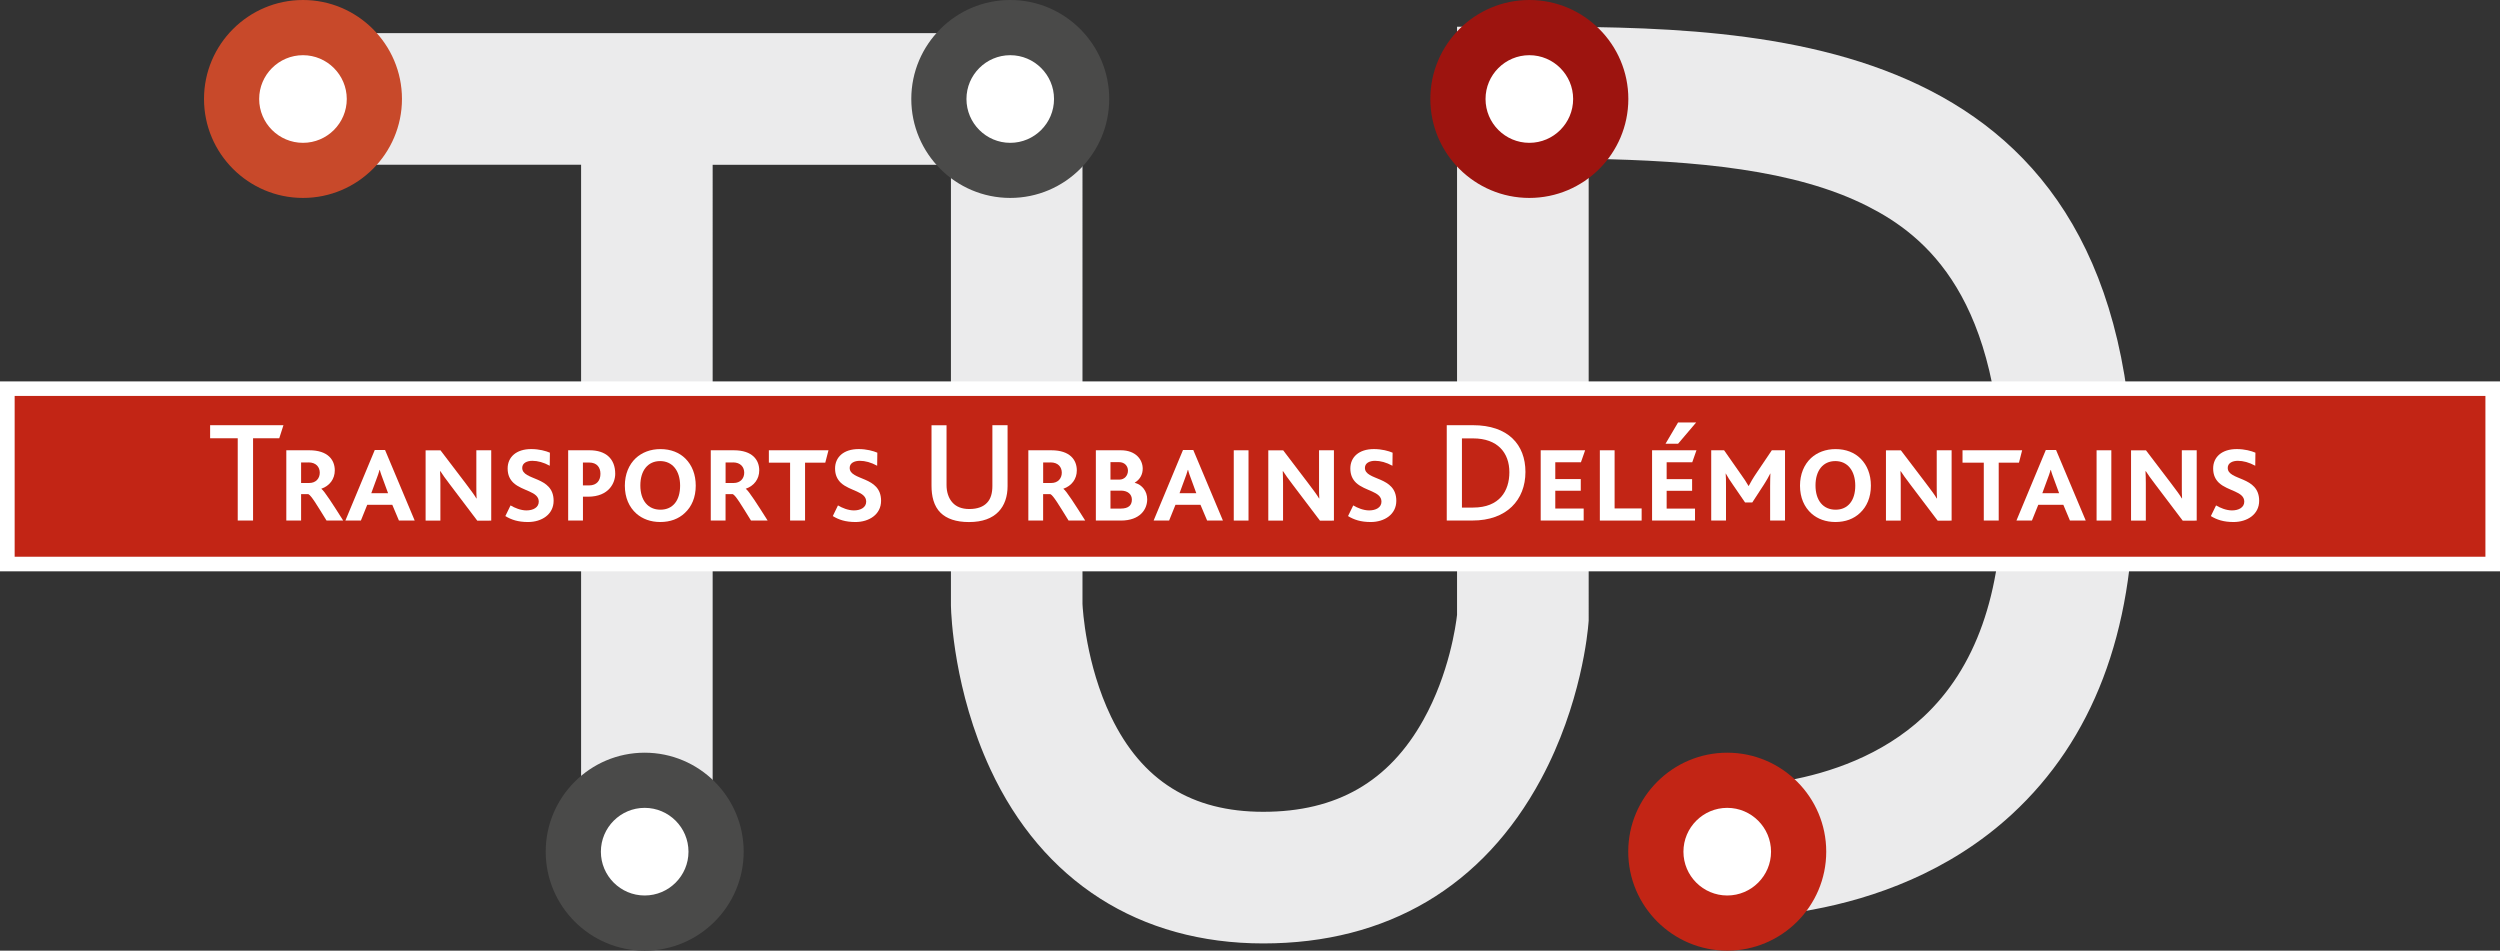
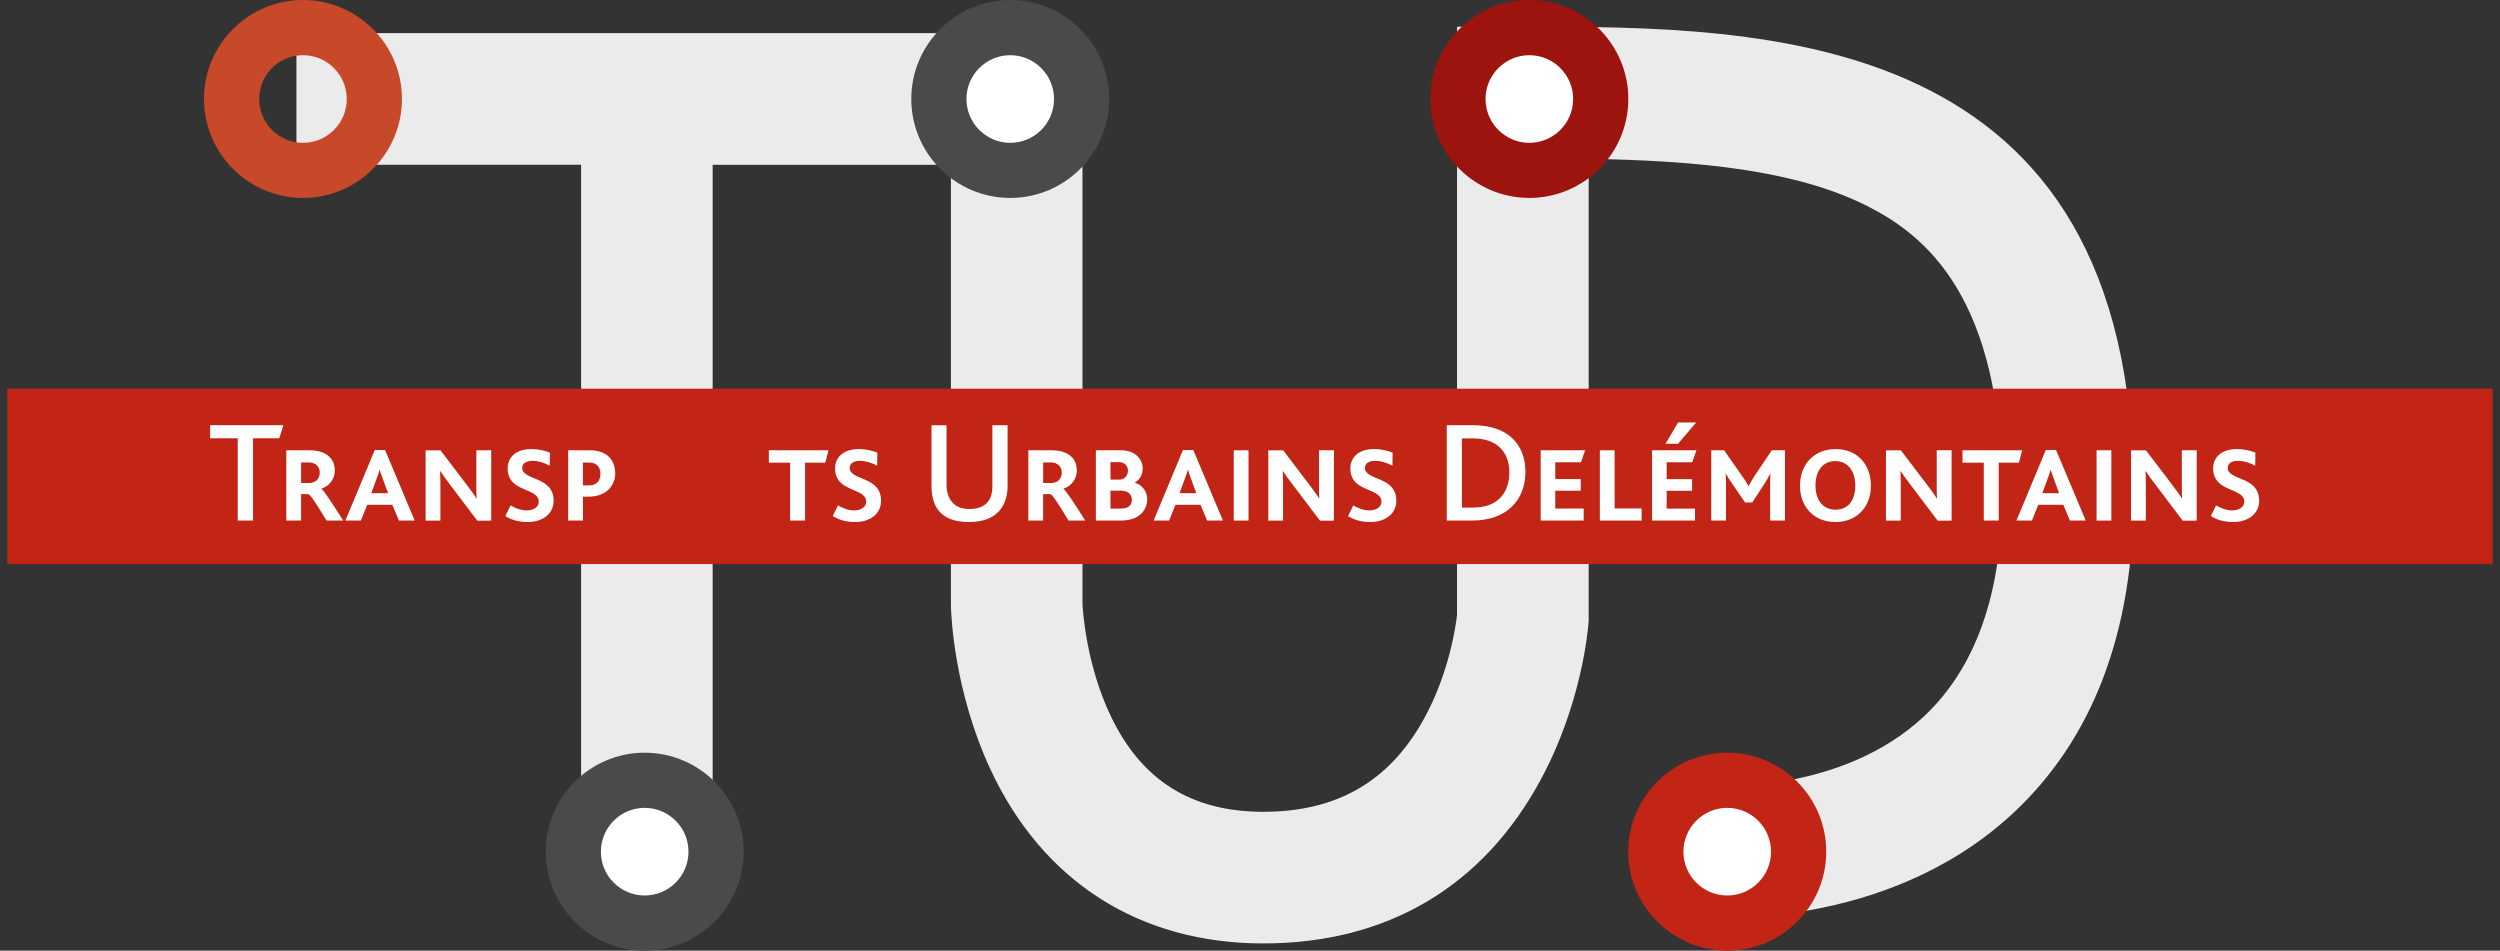
<svg xmlns="http://www.w3.org/2000/svg" version="1.1" id="Calque_1" x="0px" y="0px" width="74.054px" height="28.16px" viewBox="0 0 74.054 28.16" enable-background="new 0 0 74.054 28.16" xml:space="preserve">
  <rect x="0" y="0" width="74.054" height="28.16" fill="#333333" stroke="none" />
  <path fill="#EBEBEC" d="M63.203,14.656c0-13.865-10.889-13.865-18.094-13.865H43.16v17.422c-0.034,0.305-0.232,1.74-0.996,3.109  c-1.021,1.834-2.572,2.725-4.743,2.725c-2.121,0-3.597-0.922-4.51-2.818c-0.745-1.549-0.838-3.178-0.846-3.338V0.982H8.781v3.898  h8.432v19.387h3.897V4.881h7.058v13.043l0.001,0.047c0.006,0.248,0.089,2.49,1.166,4.811c1.546,3.33,4.418,5.164,8.086,5.164  c3.67,0,6.515-1.684,8.228-4.869c1.195-2.223,1.386-4.383,1.404-4.621l0.006-0.074V4.703c3.177,0.057,6.116,0.316,8.268,1.408  c1.708,0.867,3.979,2.697,3.979,8.545c0,2.926-0.784,5.139-2.332,6.58c-2.465,2.293-6.2,2.051-6.229,2.049l-0.316,3.885  c0.22,0.018,5.425,0.4,9.166-3.049C61.989,21.914,63.203,18.73,63.203,14.656" />
-   <path fill="#FFFFFF" d="M6.86,2.932c0-1.168,0.946-2.113,2.113-2.113c1.168,0,2.115,0.945,2.115,2.113s-0.947,2.115-2.115,2.115  C7.807,5.047,6.86,4.1,6.86,2.932" />
  <path fill="#C8492A" d="M8.975,1.635c-0.716,0-1.298,0.582-1.298,1.297c0,0.717,0.582,1.299,1.298,1.299  c0.715,0,1.297-0.582,1.297-1.299C10.271,2.217,9.689,1.635,8.975,1.635 M8.975,5.863c-1.616,0-2.932-1.314-2.932-2.932  C6.043,1.316,7.358,0,8.975,0c1.615,0,2.932,1.316,2.932,2.932C11.906,4.549,10.59,5.863,8.975,5.863" />
  <path fill="#FFFFFF" d="M27.811,2.932c0-1.168,0.947-2.113,2.114-2.113c1.168,0,2.114,0.945,2.114,2.113s-0.946,2.115-2.114,2.115  C28.758,5.047,27.811,4.1,27.811,2.932" />
  <path fill="#4A4A49" d="M29.925,1.635c-0.715,0-1.297,0.582-1.297,1.297c0,0.717,0.582,1.299,1.297,1.299s1.297-0.582,1.297-1.299  C31.222,2.217,30.64,1.635,29.925,1.635 M29.925,5.863c-1.616,0-2.931-1.314-2.931-2.932C26.994,1.316,28.309,0,29.925,0  s2.932,1.316,2.932,2.932C32.856,4.549,31.541,5.863,29.925,5.863" />
  <path fill="#FFFFFF" d="M43.188,2.932c0-1.168,0.946-2.113,2.113-2.113c1.168,0,2.115,0.945,2.115,2.113s-0.947,2.115-2.115,2.115  C44.134,5.047,43.188,4.1,43.188,2.932" />
  <path fill="#9D140F" d="M45.302,1.635c-0.716,0-1.298,0.582-1.298,1.297c0,0.717,0.582,1.299,1.298,1.299  c0.715,0,1.297-0.582,1.297-1.299C46.599,2.217,46.017,1.635,45.302,1.635 M45.302,5.863c-1.616,0-2.933-1.314-2.933-2.932  C42.369,1.316,43.686,0,45.302,0c1.615,0,2.932,1.316,2.932,2.932C48.233,4.549,46.917,5.863,45.302,5.863" />
  <path fill="#FFFFFF" d="M49.049,25.229c0-1.168,0.947-2.115,2.114-2.115c1.168,0,2.115,0.947,2.115,2.115s-0.947,2.113-2.115,2.113  C49.996,27.342,49.049,26.396,49.049,25.229" />
  <path fill="#C22515" d="M51.164,23.93c-0.716,0-1.298,0.582-1.298,1.299c0,0.715,0.582,1.297,1.298,1.297  c0.715,0,1.297-0.582,1.297-1.297C52.461,24.512,51.879,23.93,51.164,23.93 M51.164,28.16c-1.616,0-2.933-1.316-2.933-2.932  c0-1.617,1.316-2.932,2.933-2.932c1.615,0,2.932,1.314,2.932,2.932C54.096,26.844,52.779,28.16,51.164,28.16" />
  <path fill="#FFFFFF" d="M16.982,25.229c0-1.168,0.946-2.115,2.113-2.115c1.168,0,2.115,0.947,2.115,2.115s-0.947,2.113-2.115,2.113  C17.929,27.342,16.982,26.396,16.982,25.229" />
  <path fill="#4A4A49" d="M19.096,23.93c-0.715,0-1.297,0.582-1.297,1.299c0,0.715,0.582,1.297,1.297,1.297  c0.716,0,1.298-0.582,1.298-1.297C20.394,24.512,19.812,23.93,19.096,23.93 M19.096,28.16c-1.615,0-2.931-1.316-2.931-2.932  c0-1.617,1.315-2.932,2.931-2.932c1.616,0,2.933,1.314,2.933,2.932C22.028,26.844,20.712,28.16,19.096,28.16" />
  <rect x="0.217" y="11.514" fill="#C22515" width="73.62" height="5.195" />
-   <path fill="#FFFFFF" d="M0.434,16.492h73.188v-4.764H0.434V16.492z M74.054,16.924H0v-5.627h74.054V16.924z" />
  <polygon fill="#FFFFFF" points="8.396,12.596 6.224,12.596 6.224,12.982 7.042,12.982 7.042,15.42 7.496,15.42 7.496,12.982   8.272,12.982 " />
  <path fill="#FFFFFF" d="M9.137,13.697c0.231,0,0.335,0.143,0.335,0.305c0,0.172-0.116,0.305-0.313,0.305H8.919v-0.609H9.137z   M10.166,15.42c-0.291-0.459-0.562-0.887-0.647-0.939v-0.004c0.248-0.086,0.398-0.291,0.398-0.543c0-0.305-0.197-0.596-0.755-0.596  H8.481v2.082h0.438v-0.783h0.214c0.086,0.037,0.253,0.32,0.54,0.783H10.166z" />
  <path fill="#FFFFFF" d="M11.495,14.609h-0.497l0.146-0.398c0.043-0.115,0.077-0.205,0.099-0.291h0.008  c0.018,0.082,0.057,0.18,0.1,0.297L11.495,14.609z M12.284,15.42l-0.878-2.09h-0.305l-0.87,2.09h0.459l0.188-0.467h0.742  l0.197,0.467H12.284z" />
  <path fill="#FFFFFF" d="M14.551,15.42v-2.082h-0.441v1.049c0,0.164,0,0.27,0.008,0.377h-0.008c-0.056-0.098-0.149-0.223-0.316-0.445  l-0.746-0.98h-0.441v2.082h0.438v-1.109c0-0.137-0.006-0.262-0.01-0.355h0.01c0.06,0.098,0.149,0.219,0.291,0.406l0.801,1.059  H14.551z" />
  <path fill="#FFFFFF" d="M16.399,14.834c0-0.742-0.93-0.588-0.93-0.975c0-0.145,0.142-0.209,0.3-0.209  c0.159,0,0.334,0.047,0.515,0.146l0.005-0.387c-0.12-0.051-0.318-0.107-0.553-0.107c-0.446,0-0.699,0.24-0.699,0.574  c0,0.197,0.068,0.326,0.172,0.426c0.265,0.248,0.75,0.252,0.75,0.557c0,0.174-0.168,0.26-0.365,0.26  c-0.171,0-0.351-0.076-0.471-0.148l-0.154,0.316c0.175,0.107,0.373,0.176,0.673,0.176C16.044,15.463,16.399,15.24,16.399,14.834" />
  <path fill="#FFFFFF" d="M17.786,14.035c0,0.193-0.103,0.344-0.339,0.344h-0.18v-0.678h0.185  C17.684,13.701,17.786,13.848,17.786,14.035 M18.224,14.035c0-0.445-0.279-0.697-0.758-0.697H16.83v2.082h0.438v-0.707h0.149  C18.043,14.713,18.224,14.297,18.224,14.035" />
-   <path fill="#FFFFFF" d="M20.146,14.387c0,0.441-0.218,0.711-0.583,0.711c-0.368,0-0.595-0.273-0.595-0.719  c0-0.441,0.223-0.721,0.587-0.721C19.916,13.658,20.146,13.941,20.146,14.387 M20.609,14.387c0-0.334-0.11-0.607-0.304-0.801  c-0.18-0.18-0.433-0.283-0.742-0.283c-0.295,0-0.544,0.098-0.728,0.266c-0.206,0.193-0.326,0.477-0.326,0.818  c0,0.352,0.125,0.635,0.343,0.828c0.181,0.158,0.42,0.248,0.707,0.248c0.296,0,0.544-0.094,0.725-0.266  C20.49,15.008,20.609,14.73,20.609,14.387" />
-   <path fill="#FFFFFF" d="M21.711,13.697c0.23,0,0.334,0.143,0.334,0.305c0,0.172-0.116,0.305-0.313,0.305h-0.239v-0.609H21.711z   M22.739,15.42c-0.291-0.459-0.562-0.887-0.647-0.939v-0.004c0.248-0.086,0.398-0.291,0.398-0.543c0-0.305-0.197-0.596-0.755-0.596  h-0.681v2.082h0.438v-0.783h0.214c0.086,0.037,0.253,0.32,0.54,0.783H22.739z" />
  <polygon fill="#FFFFFF" points="24.541,13.338 22.775,13.338 22.775,13.705 23.404,13.705 23.404,15.42 23.847,15.42 23.847,13.705   24.446,13.705 " />
  <path fill="#FFFFFF" d="M26.099,14.834c0-0.742-0.93-0.588-0.93-0.975c0-0.145,0.142-0.209,0.3-0.209  c0.159,0,0.334,0.047,0.514,0.146l0.005-0.387c-0.12-0.051-0.317-0.107-0.553-0.107c-0.446,0-0.699,0.24-0.699,0.574  c0,0.197,0.069,0.326,0.172,0.426c0.266,0.248,0.75,0.252,0.75,0.557c0,0.174-0.168,0.26-0.364,0.26  c-0.171,0-0.352-0.076-0.472-0.148l-0.153,0.316c0.175,0.107,0.373,0.176,0.673,0.176C25.742,15.463,26.099,15.24,26.099,14.834" />
  <path fill="#FFFFFF" d="M29.846,14.4v-1.805h-0.45v1.801c0,0.201-0.043,0.377-0.158,0.496c-0.107,0.115-0.278,0.186-0.527,0.186  c-0.223,0-0.386-0.07-0.492-0.186c-0.125-0.133-0.181-0.326-0.181-0.521v-1.775h-0.445v1.795c0,0.297,0.063,0.6,0.273,0.803  c0.177,0.17,0.45,0.27,0.836,0.27c0.403,0,0.687-0.111,0.874-0.305C29.76,14.971,29.846,14.701,29.846,14.4" />
  <path fill="#FFFFFF" d="M31.118,13.697c0.231,0,0.334,0.143,0.334,0.305c0,0.172-0.116,0.305-0.312,0.305h-0.24v-0.609H31.118z   M32.146,15.42c-0.291-0.459-0.562-0.887-0.647-0.939v-0.004c0.248-0.086,0.398-0.291,0.398-0.543c0-0.305-0.197-0.596-0.754-0.596  h-0.682v2.082h0.438v-0.783h0.214c0.086,0.037,0.253,0.32,0.54,0.783H32.146z" />
  <path fill="#FFFFFF" d="M33.202,14.533c0.202,0,0.326,0.107,0.326,0.266c0,0.162-0.094,0.266-0.33,0.266h-0.304v-0.531H33.202z   M33.412,13.941c0,0.146-0.103,0.266-0.253,0.266h-0.265v-0.518h0.252C33.318,13.689,33.412,13.809,33.412,13.941 M33.982,14.791  c0-0.244-0.154-0.434-0.369-0.49v-0.004c0.163-0.098,0.236-0.252,0.236-0.414c0-0.268-0.206-0.545-0.647-0.545h-0.741v2.082h0.741  C33.772,15.42,33.982,15.086,33.982,14.791" />
  <path fill="#FFFFFF" d="M35.436,14.609h-0.496l0.146-0.398c0.043-0.115,0.077-0.205,0.099-0.291h0.009  c0.017,0.082,0.056,0.18,0.099,0.297L35.436,14.609z M36.225,15.42l-0.878-2.09h-0.305l-0.87,2.09h0.459l0.188-0.467h0.741  l0.197,0.467H36.225z" />
  <rect x="36.546" y="13.338" fill="#FFFFFF" width="0.437" height="2.082" />
  <path fill="#FFFFFF" d="M39.513,15.42v-2.082h-0.441v1.049c0,0.164,0,0.27,0.008,0.377h-0.008c-0.056-0.098-0.149-0.223-0.317-0.445  l-0.745-0.98h-0.441v2.082h0.437v-1.109c0-0.137-0.005-0.262-0.009-0.355h0.009c0.061,0.098,0.15,0.219,0.291,0.406l0.802,1.059  H39.513z" />
  <path fill="#FFFFFF" d="M41.361,14.834c0-0.742-0.93-0.588-0.93-0.975c0-0.145,0.142-0.209,0.3-0.209  c0.159,0,0.334,0.047,0.515,0.146l0.005-0.387c-0.12-0.051-0.318-0.107-0.554-0.107c-0.445,0-0.698,0.24-0.698,0.574  c0,0.197,0.068,0.326,0.172,0.426c0.265,0.248,0.75,0.252,0.75,0.557c0,0.174-0.167,0.26-0.365,0.26  c-0.171,0-0.351-0.076-0.471-0.148l-0.154,0.316c0.176,0.107,0.373,0.176,0.673,0.176C41.006,15.463,41.361,15.24,41.361,14.834" />
  <path fill="#FFFFFF" d="M44.71,13.988c0,0.553-0.291,1.047-1.075,1.047h-0.33v-2.049h0.33C44.363,12.986,44.71,13.414,44.71,13.988   M45.186,13.98c0-0.811-0.514-1.385-1.556-1.385h-0.775v2.824h0.759C44.633,15.42,45.186,14.807,45.186,13.98" />
  <polygon fill="#FFFFFF" points="46.954,13.338 45.638,13.338 45.638,15.42 46.911,15.42 46.911,15.064 46.07,15.064 46.07,14.537   46.825,14.537 46.825,14.191 46.07,14.191 46.07,13.693 46.83,13.693 " />
  <polygon fill="#FFFFFF" points="48.628,15.42 48.628,15.061 47.827,15.061 47.827,13.338 47.39,13.338 47.39,15.42 " />
  <path fill="#FFFFFF" d="M50.252,13.338h-1.315v2.082h1.272v-0.355h-0.84v-0.527h0.754v-0.346h-0.754v-0.498h0.758L50.252,13.338z   M50.243,12.514h-0.536l-0.372,0.631h0.372L50.243,12.514z" />
  <path fill="#FFFFFF" d="M52.875,15.42v-2.082h-0.391l-0.445,0.66c-0.111,0.162-0.197,0.312-0.24,0.398h-0.004  c-0.047-0.086-0.154-0.25-0.258-0.391l-0.467-0.668h-0.381v2.082h0.438v-1.016c0-0.172,0-0.258-0.01-0.377h0.004  c0.057,0.107,0.116,0.197,0.206,0.326l0.364,0.531h0.215l0.348-0.535c0.077-0.121,0.128-0.211,0.184-0.322h0.004  c-0.004,0.119-0.008,0.197-0.008,0.373v1.02H52.875z" />
  <path fill="#FFFFFF" d="M54.956,14.387c0,0.441-0.218,0.711-0.583,0.711c-0.368,0-0.595-0.273-0.595-0.719  c0-0.441,0.223-0.721,0.587-0.721C54.726,13.658,54.956,13.941,54.956,14.387 M55.419,14.387c0-0.334-0.11-0.607-0.304-0.801  c-0.18-0.18-0.433-0.283-0.742-0.283c-0.295,0-0.544,0.098-0.728,0.266c-0.206,0.193-0.326,0.477-0.326,0.818  c0,0.352,0.125,0.635,0.343,0.828c0.18,0.158,0.42,0.248,0.707,0.248c0.296,0,0.544-0.094,0.725-0.266  C55.299,15.008,55.419,14.73,55.419,14.387" />
  <path fill="#FFFFFF" d="M57.81,15.42v-2.082h-0.441v1.049c0,0.164,0,0.27,0.009,0.377h-0.009c-0.056-0.098-0.149-0.223-0.317-0.445  l-0.745-0.98h-0.442v2.082h0.438v-1.109c0-0.137-0.004-0.262-0.008-0.355h0.008c0.061,0.098,0.151,0.219,0.292,0.406l0.801,1.059  H57.81z" />
  <polygon fill="#FFFFFF" points="59.899,13.338 58.133,13.338 58.133,13.705 58.763,13.705 58.763,15.42 59.205,15.42 59.205,13.705   59.805,13.705 " />
  <path fill="#FFFFFF" d="M60.994,14.609h-0.497l0.146-0.398c0.043-0.115,0.077-0.205,0.1-0.291h0.008  c0.017,0.082,0.056,0.18,0.099,0.297L60.994,14.609z M61.783,15.42l-0.879-2.09H60.6l-0.87,2.09h0.459l0.188-0.467h0.742  l0.196,0.467H61.783z" />
  <rect x="62.104" y="13.338" fill="#FFFFFF" width="0.437" height="2.082" />
  <path fill="#FFFFFF" d="M65.07,15.42v-2.082h-0.441v1.049c0,0.164,0,0.27,0.008,0.377h-0.008c-0.056-0.098-0.149-0.223-0.317-0.445  l-0.745-0.98h-0.442v2.082h0.438v-1.109c0-0.137-0.005-0.262-0.01-0.355h0.01c0.06,0.098,0.149,0.219,0.291,0.406l0.801,1.059H65.07  z" />
  <path fill="#FFFFFF" d="M66.92,14.834c0-0.742-0.931-0.588-0.931-0.975c0-0.145,0.143-0.209,0.3-0.209  c0.159,0,0.334,0.047,0.515,0.146l0.005-0.387c-0.12-0.051-0.317-0.107-0.553-0.107c-0.446,0-0.699,0.24-0.699,0.574  c0,0.197,0.068,0.326,0.172,0.426c0.265,0.248,0.75,0.252,0.75,0.557c0,0.174-0.167,0.26-0.365,0.26  c-0.171,0-0.351-0.076-0.471-0.148l-0.154,0.316c0.176,0.107,0.373,0.176,0.673,0.176C66.563,15.463,66.92,15.24,66.92,14.834" />
  <g>
</g>
  <g>
</g>
  <g>
</g>
  <g>
</g>
  <g>
</g>
  <g>
</g>
</svg>